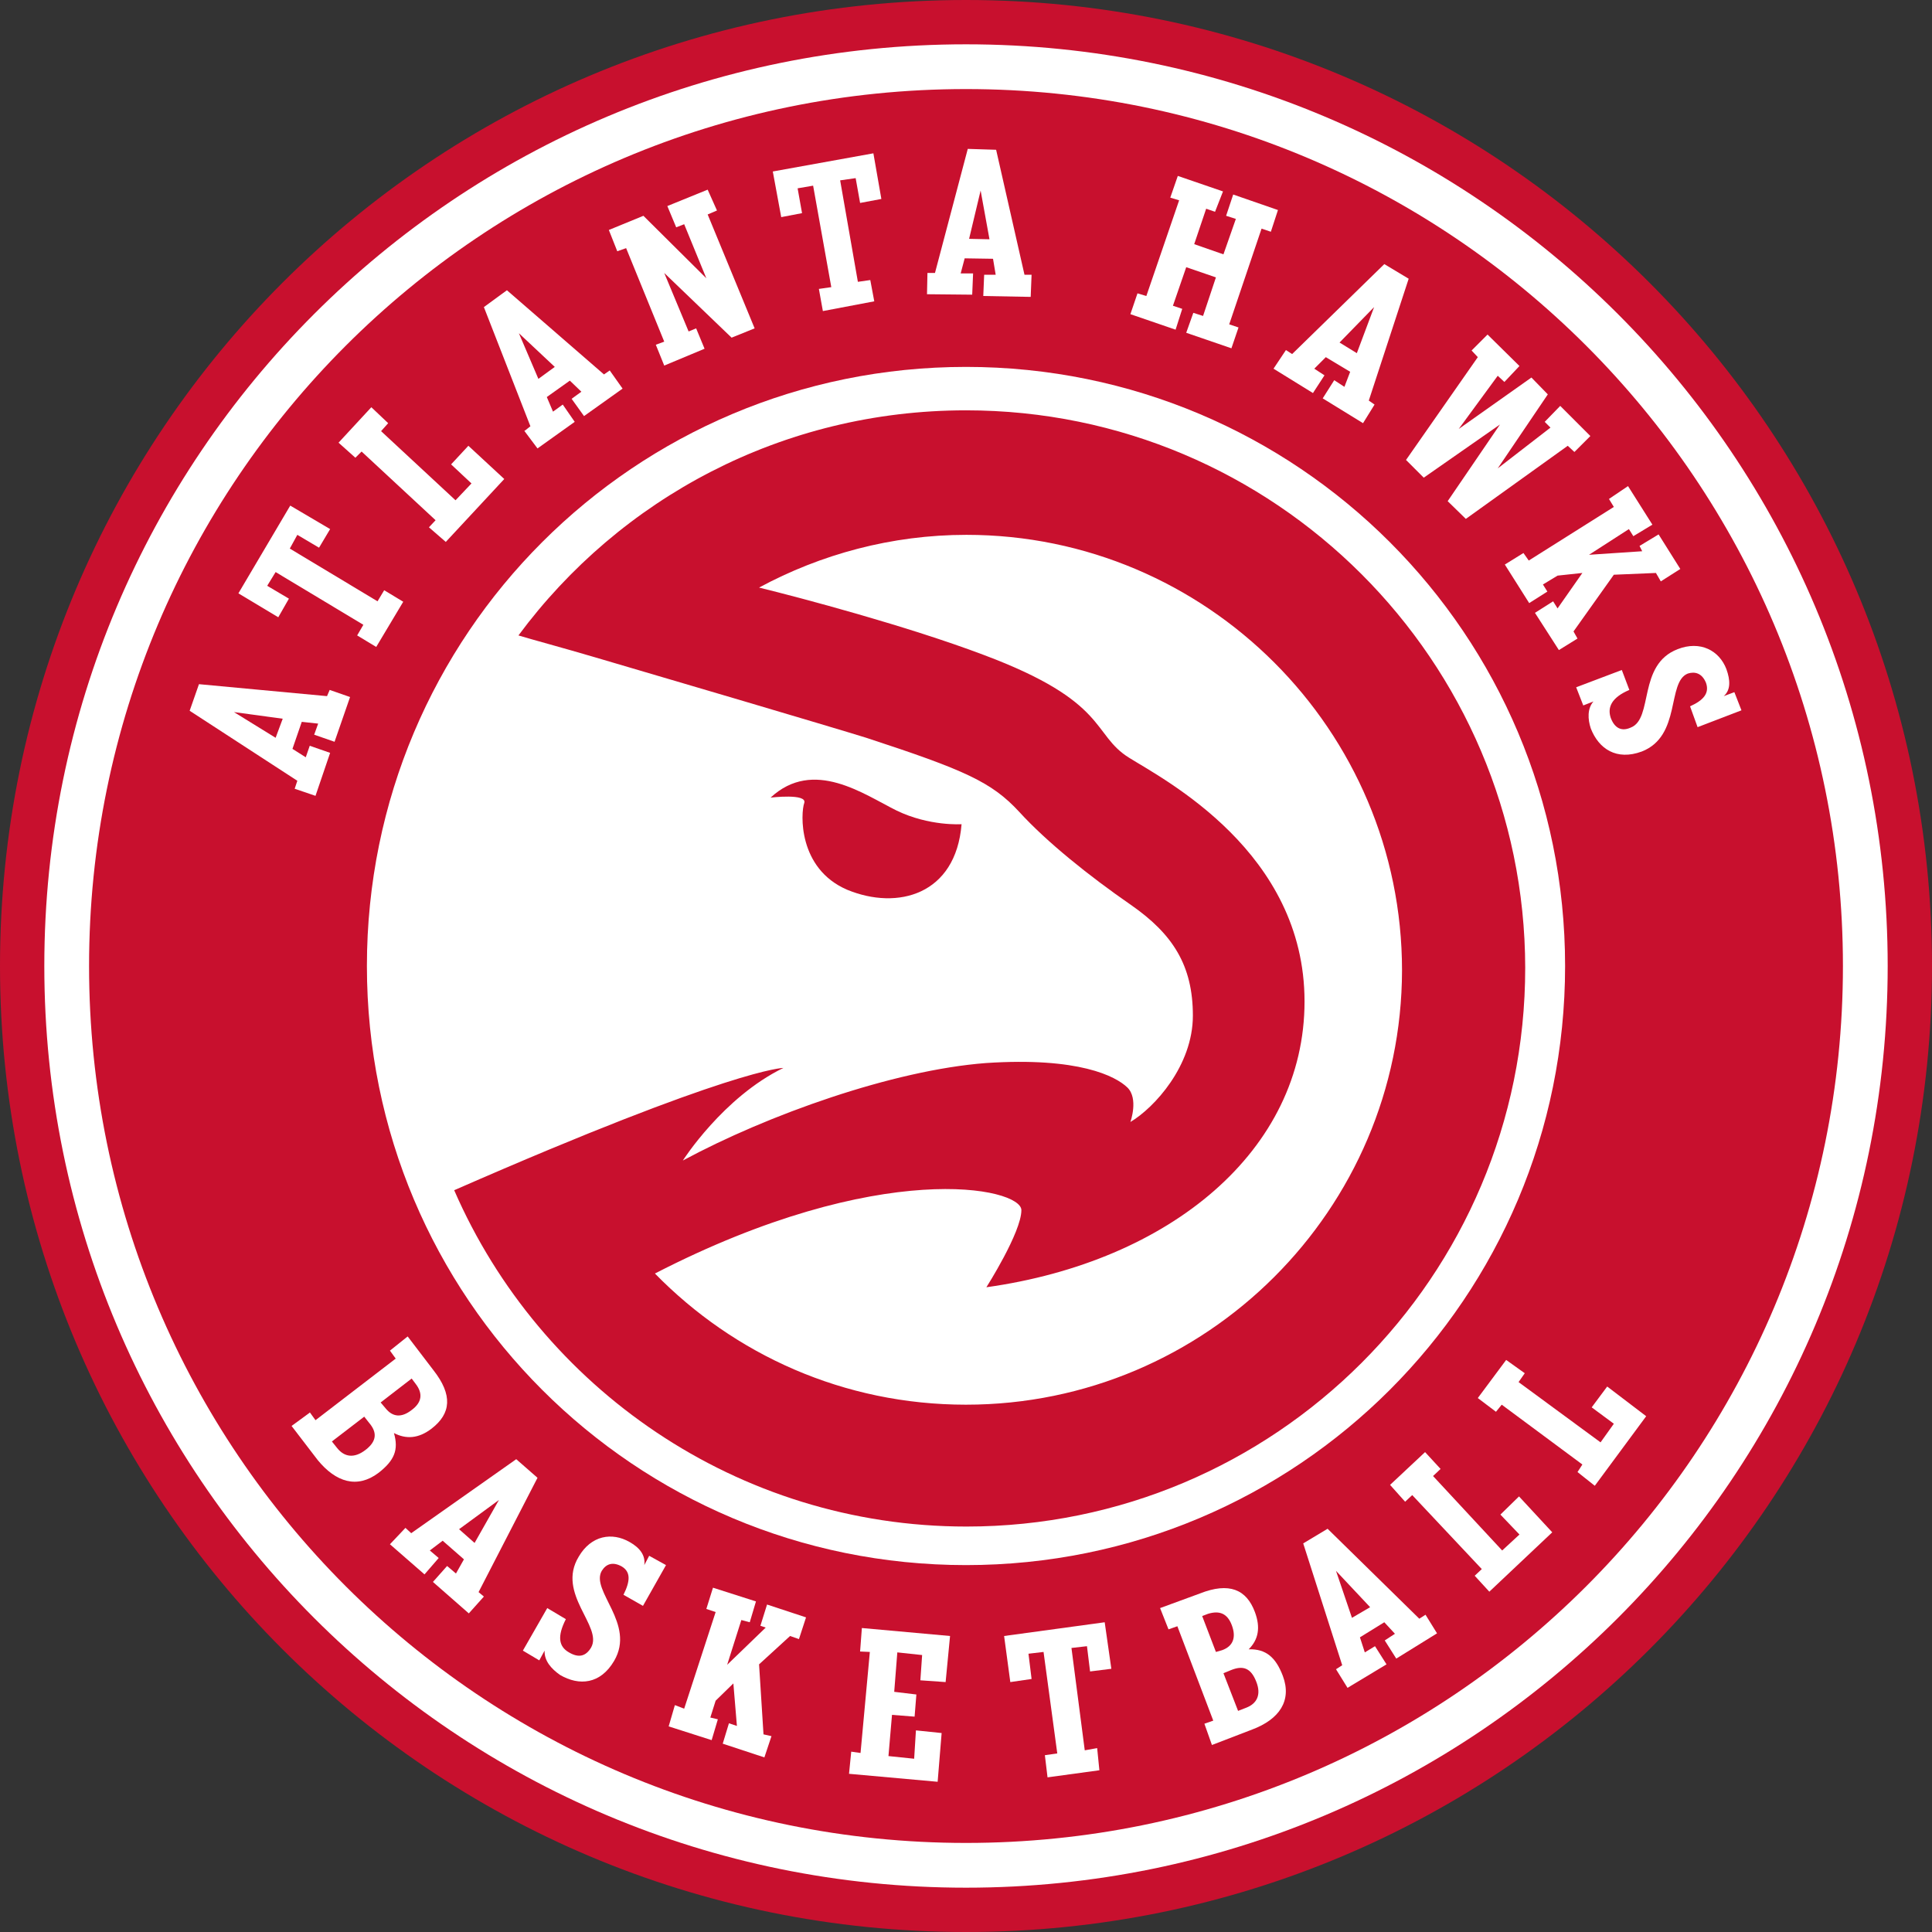
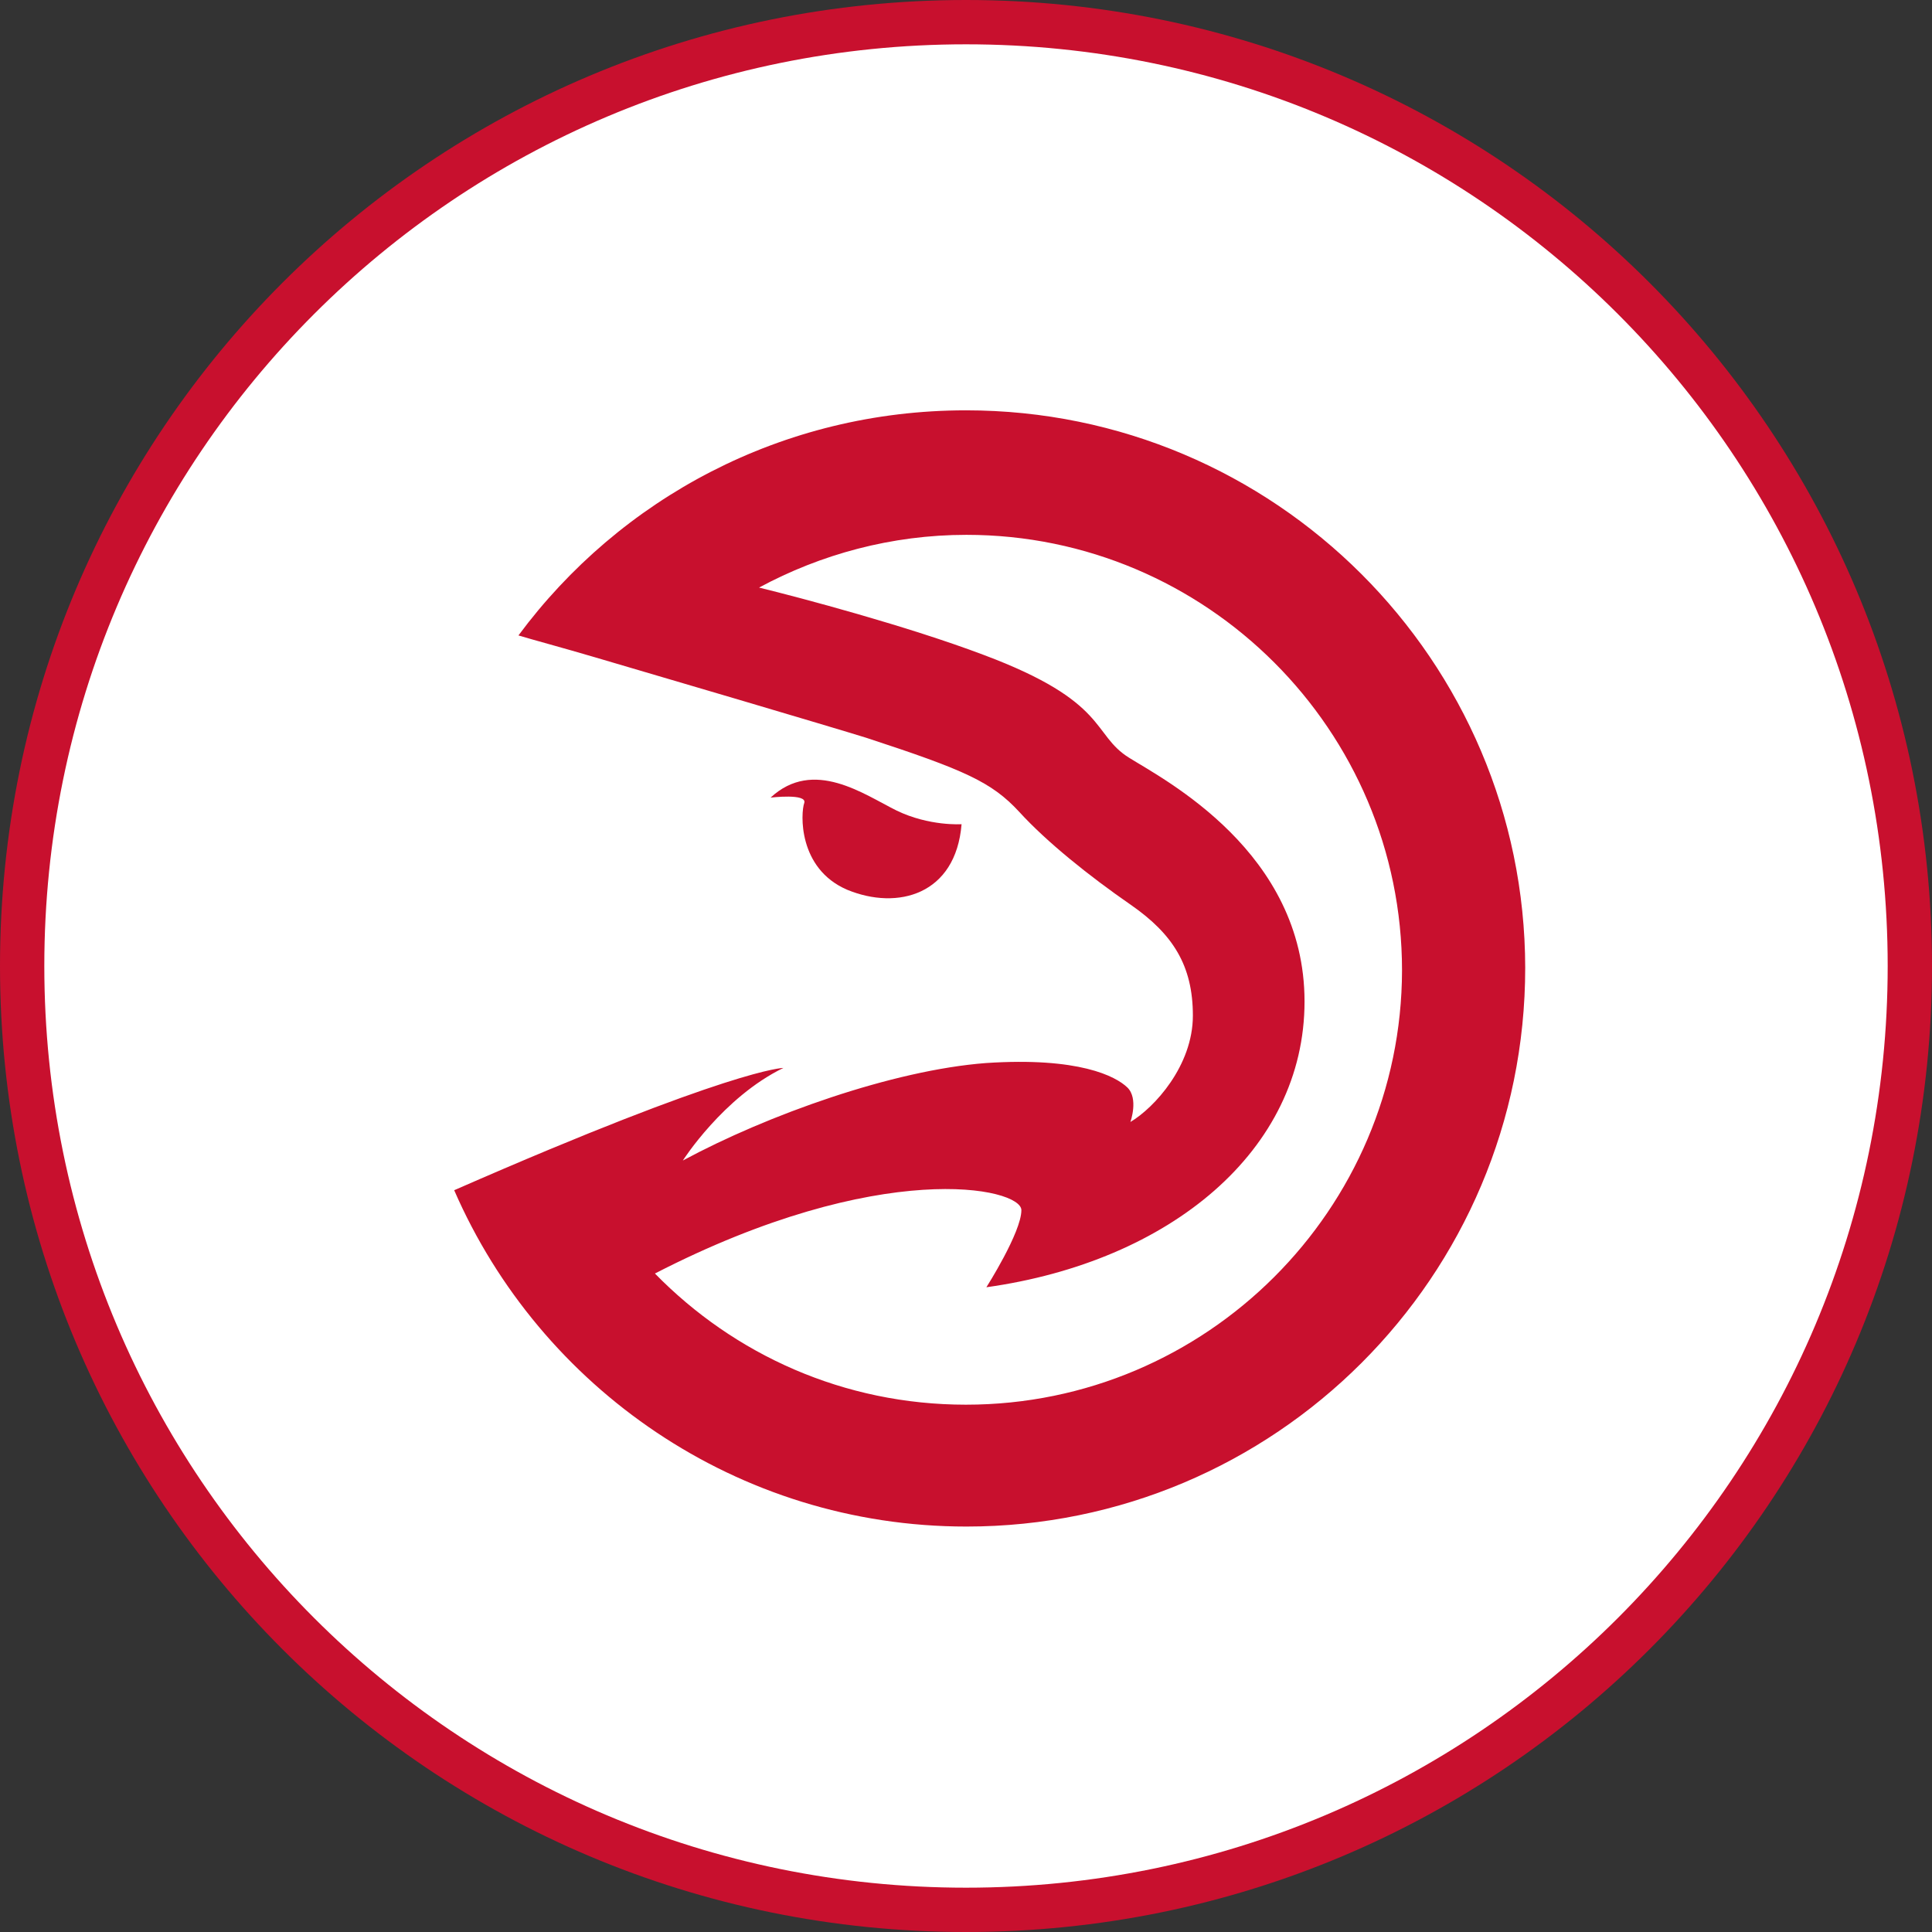
<svg xmlns="http://www.w3.org/2000/svg" version="1.2" viewBox="0 0 436 436" width="436" height="436">
  <rect x="0" y="0" width="436" height="436" fill="#333333" stroke="none" />
  <title>Atlanta Hawks</title>
  <style> .s0 { fill: #c8102e } .s1 { fill: #ffffff } </style>
  <path fill-rule="evenodd" class="s0" d="m218 436c-120.6 0-218-97.4-218-218 0-120.6 97.4-218 218-218 120.6 0 218 97.4 218 218 0 120.6-97.4 218-218 218z" />
  <path fill-rule="evenodd" class="s1" d="m218 426c-115 0-208-93-208-208 0-115 93-208 208-208 115 0 208 93 208 208 0 115-93 208-208 208z" />
-   <path fill-rule="evenodd" class="s0" d="m218 415.9c-109.4 0-197.9-88.5-197.9-197.9 0-109.4 88.5-197.9 197.9-197.9 109.4 0 197.9 88.5 197.9 197.9 0 109.4-88.5 197.9-197.9 197.9z" />
  <path fill-rule="evenodd" class="s1" d="m218 353.2c-74.8 0-135.2-60.4-135.2-135.2 0-74.8 60.4-135.2 135.2-135.2 74.8 0 135.2 60.4 135.2 135.2 0 74.8-60.4 135.2-135.2 135.2z" />
  <path class="s0" d="m218 92.6c-41.5 0-78.1 19.9-101 50.8 3.3 1 9.7 2.7 17.5 5 12.3 3.6 53.3 15.7 61 18.1 22.3 7.3 28.3 10 34.5 16.7 6.2 6.8 15.8 14.5 25.2 21 9.5 6.6 14 13.7 14 25 0 11.3-8.7 20.8-14.1 24 0 0 1.9-5.3-0.7-7.8-2.6-2.5-10.9-6.9-31.9-5.5-21 1.6-49.3 11.7-68.4 22 0 0 9.1-14.3 22.7-20.9 0 0-11.3 0-74.3 27.6 19.4 44.6 63.9 75.9 115.6 75.9 69.6 0 126.1-56.4 126.1-126.1-0.1-69.3-56.5-125.8-126.2-125.8m0 224.4c-27.6 0-52.3-11.3-70.2-29.6 50.9-26.2 82.7-19.4 82.7-14.3 0 5-7.9 17.4-7.9 17.4 41.5-5.8 71.8-30.9 71.8-64.5 0-33.7-31.6-50-39.6-55-8.5-5.3-4.5-12.6-32.8-23.2-17.2-6.5-41.3-12.9-50.7-15.2 13.9-7.5 29.9-11.9 46.8-11.9 54.2 0 98.3 44.1 98.3 98.3-0.1 53.9-44.1 98-98.4 98" />
  <path class="s0" d="m217 186c0 0-7.3 0.5-14.7-3.1-7.3-3.6-18.7-11.9-28.4-2.9 0 0 8.3-1 7.6 1.2-0.8 2.2-1.5 14.8 9.7 19.6 11.4 4.7 24.5 1.1 25.8-14.8z" />
-   <path class="s1" d="m69.9 318.7l1.3 1.8 18.1-13.9-1.3-1.8 4-3.2 5.8 7.6c4.4 5.6 4 9.8-0.4 13.2-3 2.3-5.8 2.4-8.5 1 1.1 3.8 0.1 6.2-3.5 9-4.8 3.6-9.6 2.1-13.7-2.9l-5.9-7.7 4.1-3zm6.2 8.1c1.6 2 3.8 2.4 6.4 0.4 2.6-2 2.6-4 0.8-6.1l-1.1-1.4-7.3 5.6c0 0 1.2 1.5 1.2 1.5zm10.9-9c1.6 2 3.6 2.2 5.9 0.4 2.3-1.7 2.6-3.7 0.9-5.9l-0.9-1.2-7 5.4c0 0 1.1 1.3 1.1 1.3z" />
  <path class="s1" d="m91.5 344.8l1.3 1.2 23.7-16.7 4.8 4.2-13.3 25.8 1.2 1-3.4 3.8-8.1-7.1 3.2-3.6 2 1.7 1.8-3.2-4.8-4.2-2.9 2.2 2 1.7-3.2 3.7-7.8-6.8 3.5-3.7zm15.6 3.4l5.5-9.7-9 6.6c0 0 3.5 3.1 3.5 3.1z" />
  <path class="s1" d="m122.9 372.5l-1.2 2.2-3.7-2.2 5.5-9.6 4.2 2.5c-2 3.9-1.6 6.2 0.7 7.5 2.2 1.3 3.8 0.9 5-1.1 2.7-4.8-7.9-12.1-2.8-20.5 2.8-4.8 7.5-5.6 11.5-3.3 2.3 1.3 3.6 3 3.3 5.2l1.1-2.1 3.8 2.1-5.2 9.2-4.4-2.5c1.6-3.2 1.6-5.2-0.4-6.4-2-1.1-3.5-0.6-4.5 1-2.6 4.5 7.7 11.9 2.8 20.3-3.1 5.3-7.9 5.7-12.2 3.2-2-1.4-3.6-3.2-3.5-5.5z" />
  <path fill-rule="evenodd" class="s1" d="m152.3 384.8l2.1 0.8 7.1-21.8-2.1-0.7 1.5-4.8 9.7 3.1-1.4 4.7-1.9-0.5-3.2 10.1 8.7-8.4-1.2-0.4 1.5-4.8 8.8 2.9-1.6 4.9-2-0.7-7 6.4 1 15.8 1.8 0.4-1.6 4.8-9.4-3.1 1.4-4.6 1.8 0.6-0.8-9.6-4 3.9-1.2 3.8 1.7 0.4-1.4 4.7-9.7-3.1 1.4-4.8z" />
-   <path fill-rule="evenodd" class="s1" d="m192.1 395.3l2.1 0.3 2.1-22.8-2.2-0.1 0.4-5.3 19.9 1.8-1 10.4-5.7-0.4 0.4-5.7-5.6-0.6-0.7 8.9 5 0.6-0.4 5-5.1-0.4-0.8 9.3 5.8 0.6 0.4-6.4 5.8 0.6-0.9 11-20-1.8 0.5-5z" />
  <path fill-rule="evenodd" class="s1" d="m235.8 396.1l2.8-0.4-3.1-22.9-3.4 0.4 0.7 5.7-4.8 0.7-1.4-10.4 22.7-3.1 1.5 10.5-4.8 0.6-0.7-5.7-3.5 0.4 3 23.1 2.8-0.5 0.5 5-11.7 1.6-0.6-5z" />
  <path class="s1" d="m271.8 389l2-0.7-8.1-21.3-2 0.7-1.9-4.8 9-3.3c6.6-2.6 10.5-0.9 12.4 4.2 1.3 3.5 0.8 6.2-1.4 8.4 3.9-0.1 6.1 1.8 7.7 6 2.1 5.6-0.8 9.8-6.9 12.1l-9.1 3.5-1.7-4.8zm4-16.6c2.5-0.9 3.2-2.9 2.2-5.6-1-2.7-2.8-3.4-5.4-2.6l-1.3 0.5 3.1 8.1 1.4-0.4zm5.4 13c2.4-0.9 3.5-2.9 2.3-5.9-1.2-3.1-3-3.7-5.7-2.6l-1.7 0.7 3.3 8.5 1.8-0.7z" />
  <path class="s1" d="m301.5 376.7l1.4-0.9-8.8-27.5 5.5-3.3 20.7 20.3 1.4-0.9 2.6 4.2-9.2 5.7-2.6-4.1 2.3-1.5-2.4-2.6-5.5 3.4 1.1 3.4 2.3-1.4 2.6 4.1-8.8 5.3zm7.7-14l-7.7-8.2 3.6 10.6z" />
  <path fill-rule="evenodd" class="s1" d="m332.8 355.6l1.6-1.5-15.7-16.7-1.6 1.5-3.4-3.8 7.9-7.4 3.5 3.8-1.7 1.6 15.6 16.8 3.9-3.6-4.3-4.5 4.2-4.1 7.5 8.1-14.2 13.4-3.3-3.6z" />
  <path fill-rule="evenodd" class="s1" d="m356 332.2l1.1-1.7-18.2-13.5-1.3 1.6-4.1-3.1 6.4-8.6 4.2 3-1.4 2 18.5 13.6 3-4.2-5-3.7 3.5-4.7 8.8 6.7-11.6 15.7-3.9-3.1z" />
-   <path class="s1" d="m66.5 178l0.6-1.8-24.3-15.8 2.1-6 28.9 2.7 0.6-1.4 4.6 1.6-3.5 10.1-4.6-1.6 0.9-2.5-3.7-0.4-2.1 6.1 3 1.9 0.9-2.6 4.6 1.6-3.3 9.7-4.7-1.6zm-2.7-15.8l-11-1.5 9.4 5.8c0 0 1.6-4.3 1.6-4.3z" />
  <path fill-rule="evenodd" class="s1" d="m80.6 143.4l1.4-2.4-19.8-11.9-1.9 3.1 4.9 2.9-2.4 4.2-9-5.4 11.7-19.8 9 5.3-2.5 4.2-4.9-2.9-1.7 3.1 19.8 11.9 1.5-2.5 4.3 2.6-6.1 10.2-4.3-2.6z" />
  <path fill-rule="evenodd" class="s1" d="m96.8 119l1.5-1.6-16.7-15.5-1.4 1.4-3.8-3.4 7.4-8 3.8 3.6-1.6 1.8 16.8 15.6 3.6-3.8-4.6-4.3 3.9-4.2 8.1 7.5-13.2 14.2-3.8-3.3z" />
  <path class="s1" d="m118.3 97.3l1.4-1.1-10.5-26.9 5.2-3.8 21.9 19 1.3-0.9 2.9 4.1-8.7 6.2-2.8-3.9 2.2-1.6-2.6-2.5-5.2 3.7 1.4 3.3 2.2-1.6 2.7 3.9-8.4 6-3-4zm6.9-14.5l-8.1-7.6 4.4 10.3z" />
  <path fill-rule="evenodd" class="s1" d="m148 77.8l1.9-0.7-8.6-21.1-2 0.7-1.9-4.8 7.8-3.2 14.2 14.1-5-12.2-1.8 0.7-2-4.8 9.1-3.7 2.1 4.7-2.1 0.9 10.6 25.7-5.2 2.1-15.2-14.6 5.5 13.2 1.7-0.7 1.9 4.6-9.1 3.8-1.9-4.7z" />
  <path fill-rule="evenodd" class="s1" d="m184.8 65.2l2.8-0.4-4.1-22.9-3.5 0.6 1 5.6-4.7 0.9-1.9-10.3 22.7-4.1 1.8 10.3-4.8 0.9-1-5.6-3.5 0.5 4 22.9 2.8-0.4 0.9 4.8-11.6 2.2-0.9-5z" />
  <path class="s1" d="m209.3 61.6h1.7l7.4-28 6.4 0.2 6.4 28.2h1.6l-0.2 5-10.7-0.2 0.2-4.8h2.6l-0.6-3.6-6.4-0.1-0.9 3.4h2.8l-0.2 4.8-10.2-0.1zm14-7.6l-2-11-2.6 10.9 4.6 0.1z" />
  <path fill-rule="evenodd" class="s1" d="m256.7 66.2l2 0.6 7.4-21.6-2-0.6 1.7-4.9 10.2 3.5-1.8 4.6-2-0.7-2.7 8 6.6 2.3 2.8-8-2.2-0.7 1.6-4.8 10.1 3.5-1.6 4.9-2.1-0.7-7.3 21.6 2.1 0.7-1.6 4.7-10.2-3.5 1.6-4.5 2.2 0.7 2.9-8.7-6.7-2.3-3 8.7 2.1 0.7-1.5 4.7-10.2-3.5 1.6-4.7z" />
  <path class="s1" d="m290.2 79l1.4 0.9 20.8-20.3 5.5 3.3-9 27.5 1.3 0.9-2.6 4.2-9.1-5.6 2.6-4.1 2.3 1.5 1.3-3.4-5.5-3.3-2.6 2.6 2.3 1.5-2.6 4-8.9-5.5zm16 0.7l3.9-10.4-7.8 8z" />
  <path fill-rule="evenodd" class="s1" d="m333.5 80.6l-1.4-1.5 3.6-3.6 7.2 7.1-3.4 3.6-1.5-1.4-8.8 12 16.4-11.6 3.7 3.8-11.3 16.7 11.9-9.2-1.3-1.3 3.5-3.6 6.8 6.8-3.6 3.6-1.5-1.4-23 16.5-4.1-4 11.8-17.3-17.2 12-4-4 16.2-23.2z" />
  <path fill-rule="evenodd" class="s1" d="m343.8 124.8l1.2 1.7 19.2-12.1-1.1-1.8 4.3-2.9 5.5 8.7-4.3 2.6-1-1.6-9 5.8 12-0.8-0.6-1.2 4.3-2.6 4.9 7.8-4.4 2.8-1.1-1.9-9.5 0.4-9.1 12.8 0.9 1.6-4.2 2.6-5.4-8.4 4.1-2.6 1 1.6 5.6-8-5.6 0.6-3.3 2 1 1.6-4.1 2.6-5.5-8.7 4.2-2.6z" />
  <path class="s1" d="m359.6 158.3l-2.3 0.9-1.6-4.1 10.3-3.9 1.7 4.5c-4 1.7-5 3.9-4.2 6.3 0.9 2.4 2.5 3.1 4.5 2.2 5.2-2 1.5-14.2 10.6-17.7 5.1-2 9.4 0.3 11 4.5 0.9 2.5 1 4.7-0.6 6.1l2.4-0.9 1.6 4.1-9.9 3.8-1.7-4.7c3.1-1.4 4.4-3 3.6-5.3-0.9-2.2-2.5-2.6-4.1-2.1-4.8 1.9-1.4 14.1-10.4 17.6-5.7 2.1-9.7-0.6-11.5-5.2-0.7-2.1-0.8-4.5 0.6-6.1z" />
</svg>